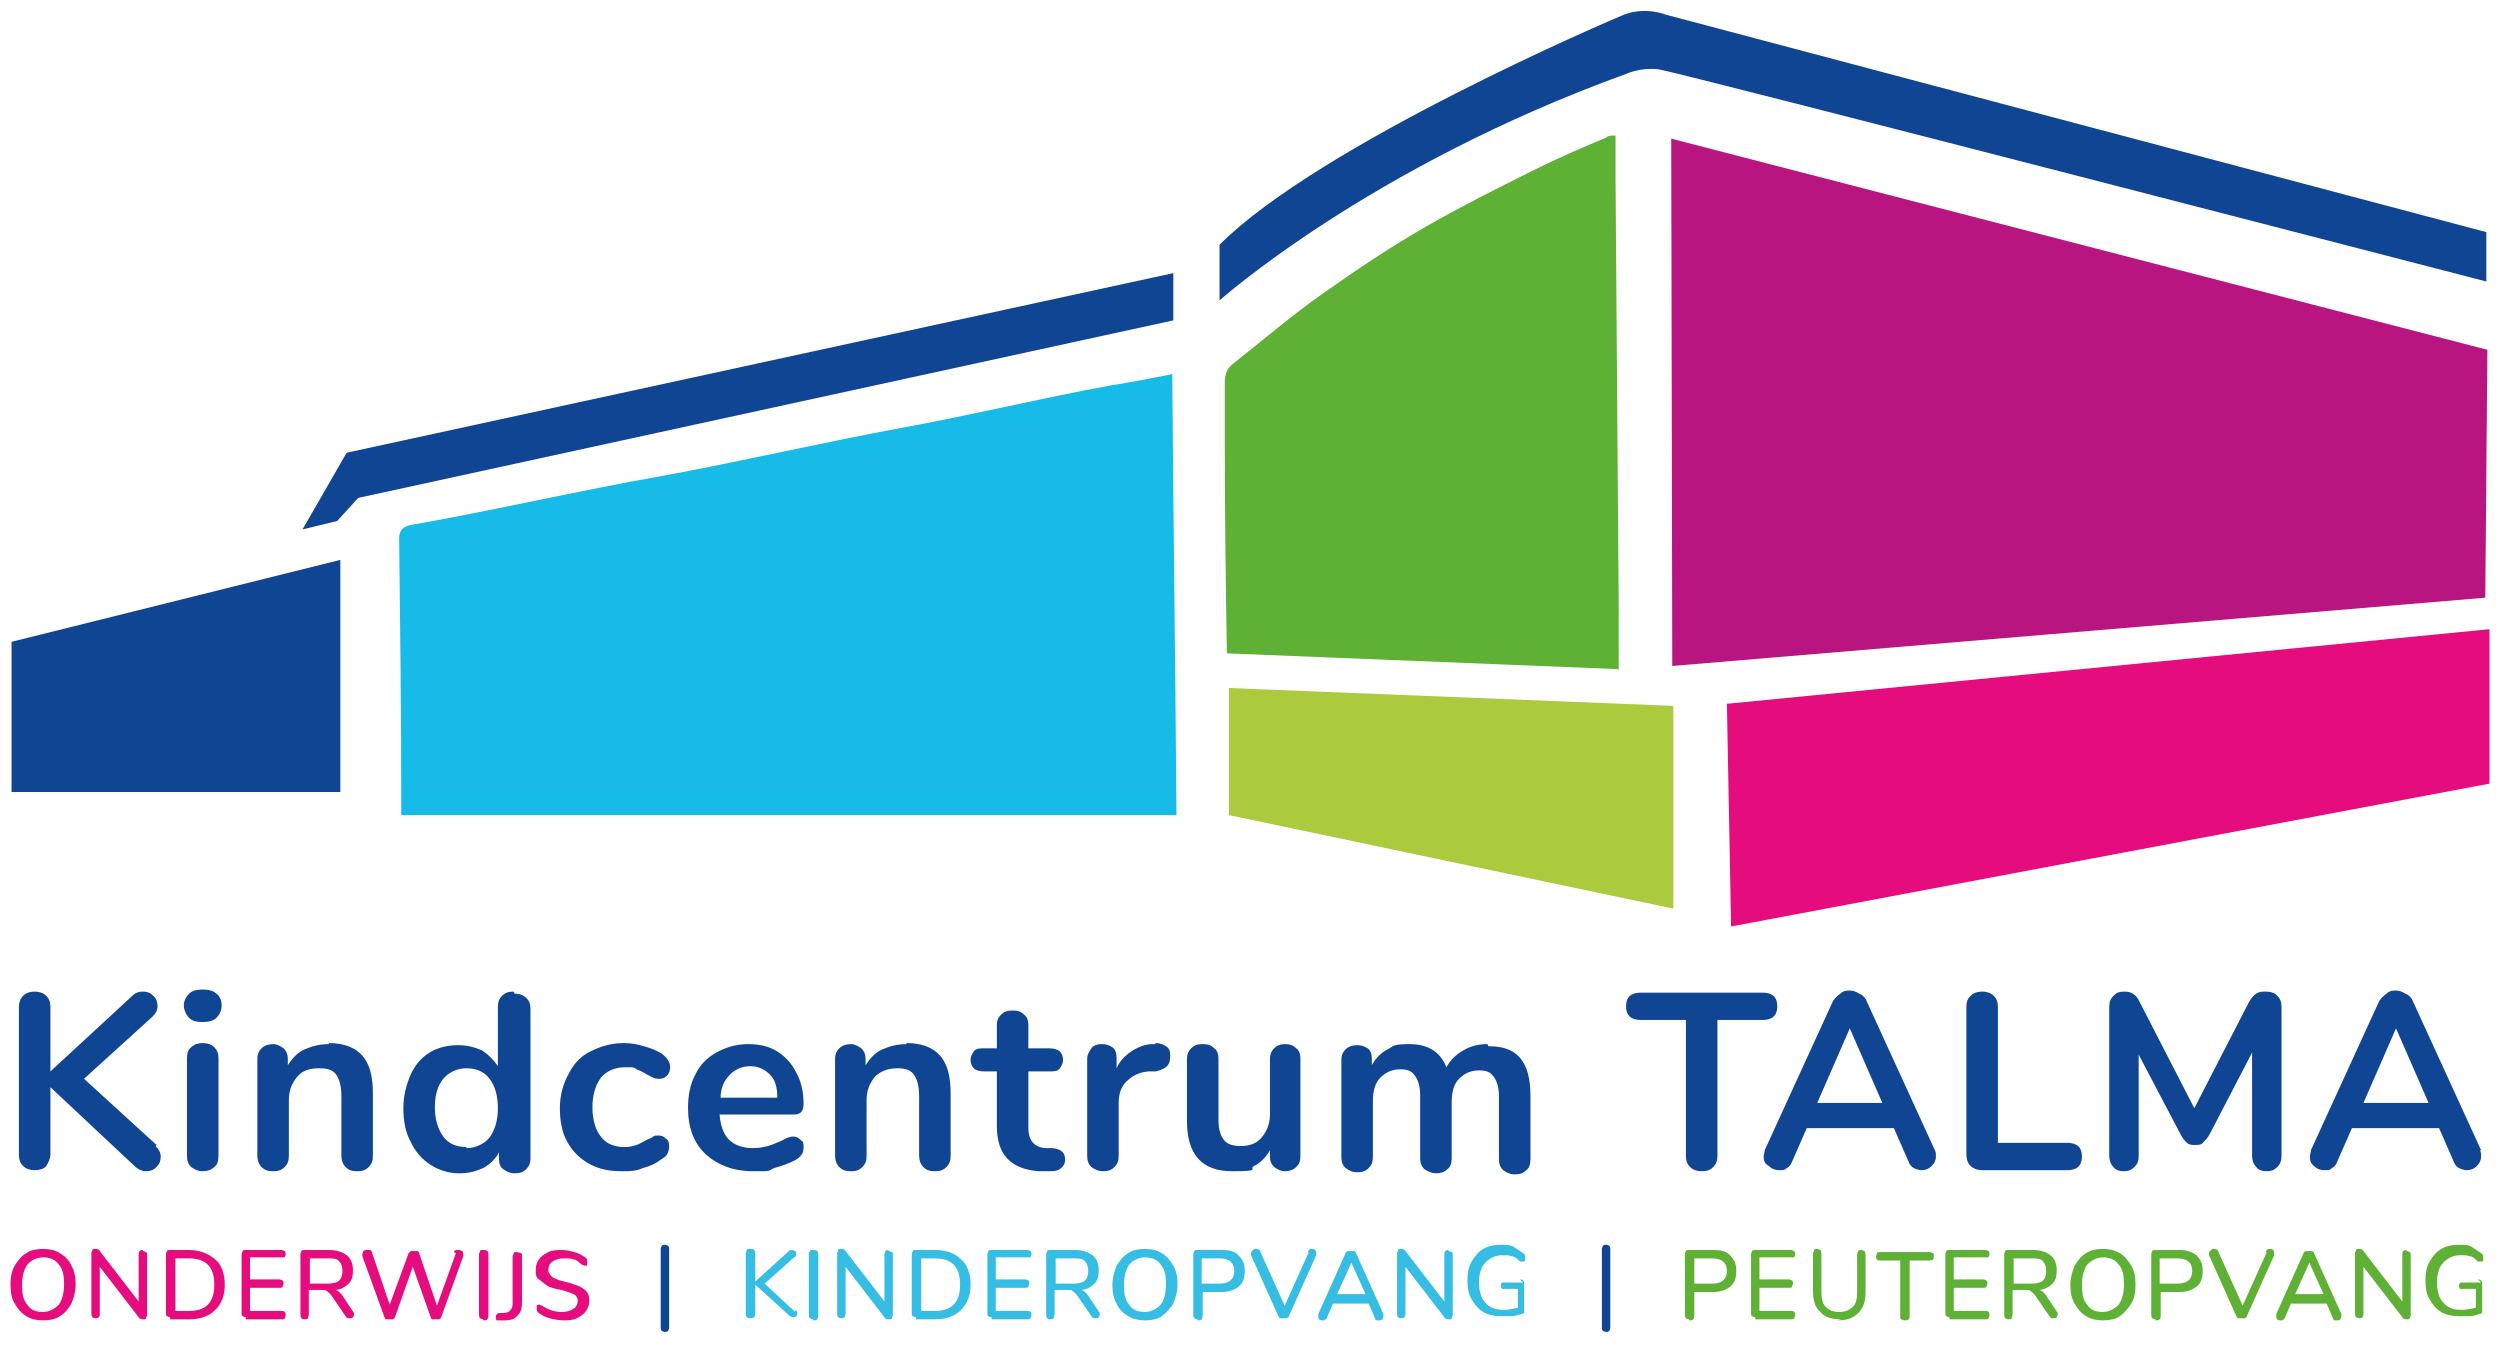
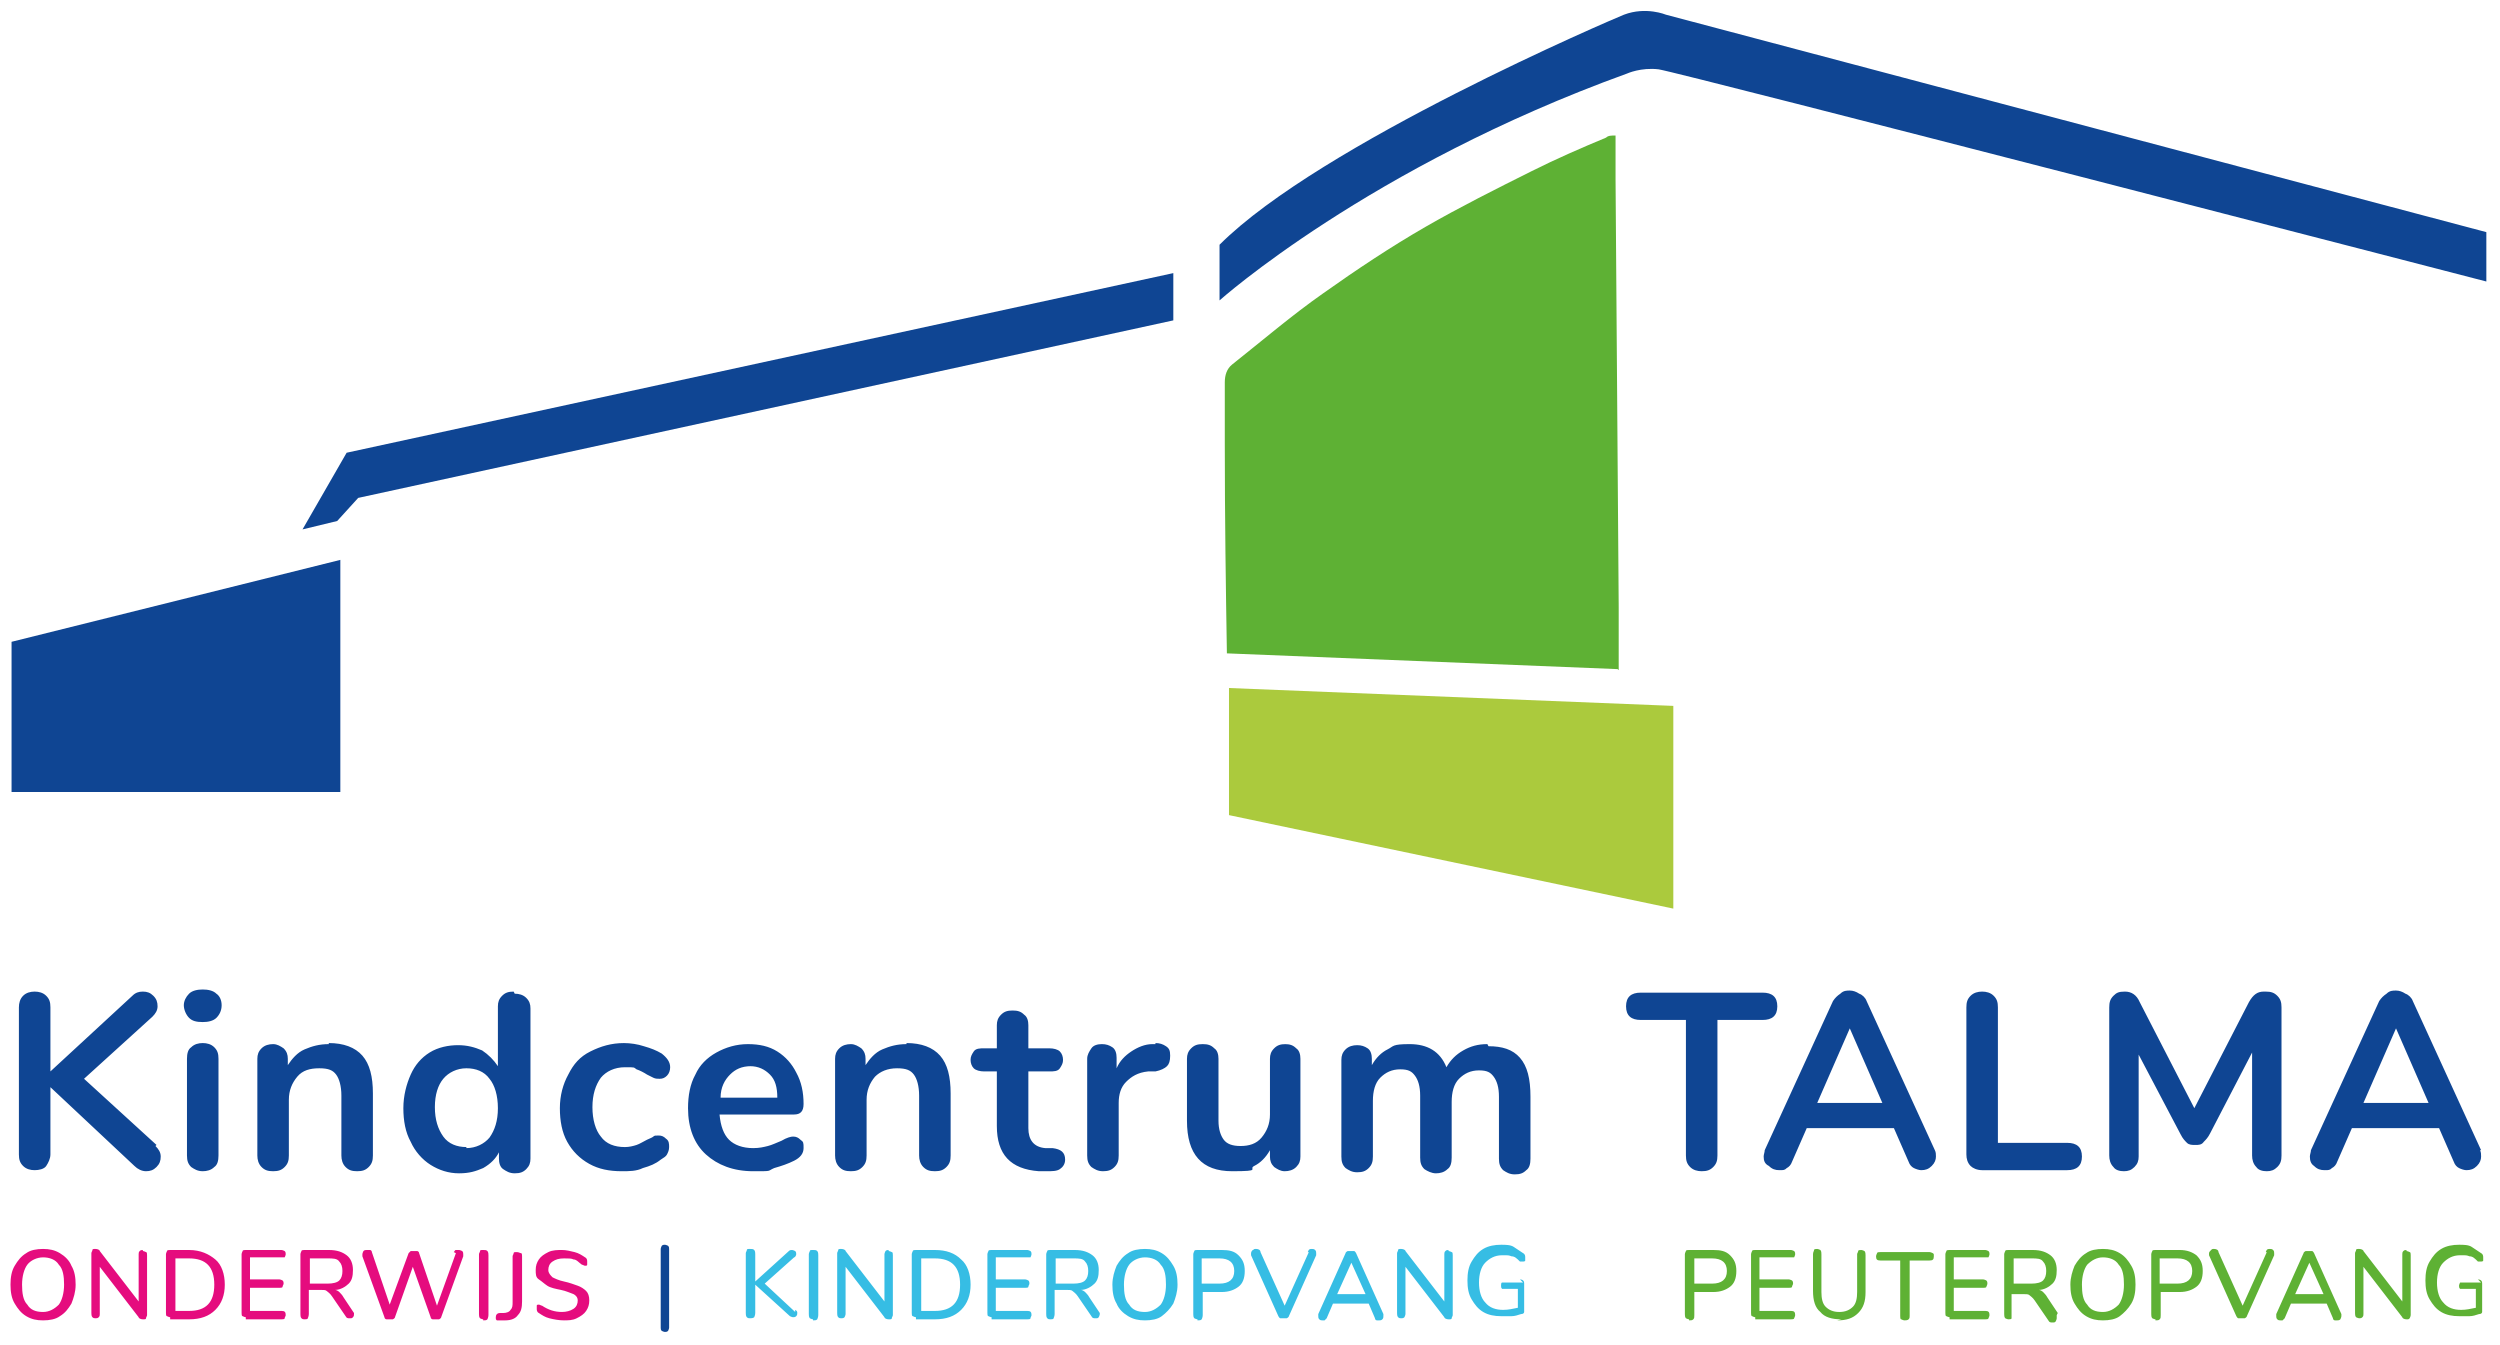
<svg xmlns="http://www.w3.org/2000/svg" version="1.1" viewBox="0 0 238 128">
  <defs>
    <style>
      .cls-1 {
        fill: #0f4593;
      }

      .cls-2 {
        fill: #16bbe8;
      }

      .cls-3 {
        fill: #b81581;
      }

      .cls-4 {
        fill: #36bde4;
      }

      .cls-5 {
        fill: #abca3d;
      }

      .cls-6 {
        fill: #5eb134;
      }

      .cls-7 {
        fill: #e50c7e;
      }
    </style>
  </defs>
  <g>
    <g id="Laag_1">
-       <path class="cls-2" d="M111.6,35.6c.1,13.8.3,28.2.4,42H38.2c0-.3,0-.6,0-.9,0-8.6-.1-16.8-.2-25.4,0-.8.3-1.1,1-1.3,8-1.4,16.1-3.3,24.1-4.7,7.6-1.4,15.3-3.2,22.9-4.6,6.6-1.2,13.1-2.8,19.7-4,2-.3,3.9-.7,6-1.1" />
-       <polygon class="cls-3" points="159.2 63.4 236.6 56.9 236.8 33.3 159.1 13.2 159.2 63.4" />
      <polygon class="cls-1" points="111.7 30.5 111.7 26 33 43.1 28.8 50.4 32.1 49.6 34.1 47.4 111.7 30.5" />
      <path class="cls-1" d="M116.1,23.4v5.2s14.2-12.7,38.8-21.6c0,0,1.3-.6,3-.4,2,.3,78.8,20.2,78.8,20.2v-4.7c0,0-78.1-20.7-78.1-20.7,0,0-1.9-.8-4,0-1,.4-28.9,12.3-38.5,21.9" />
-       <polygon class="cls-7" points="164.4 67 164.8 88.2 237 74.6 237 59.9 164.4 67" />
      <polygon class="cls-1" points="1.1 61.1 1.1 75.4 32.4 75.4 32.4 53.3 1.1 61.1" />
      <polygon class="cls-5" points="117 65.5 159.3 67.2 159.3 86.5 117 77.6 117 65.5" />
      <path class="cls-6" d="M154.1,63.8c0-2.3,0-4.4,0-6-.1-13.6-.2-27.2-.3-40.8,0-1.3,0-2.6,0-4.1-.4,0-.7,0-.9.2-2.4,1-4.7,2-7.1,3.2-3.4,1.7-6.8,3.4-10.1,5.3-3.3,1.9-6.6,4.1-9.7,6.3-3,2.1-5.8,4.5-8.7,6.8-.5.4-.7,1-.7,1.7,0,1.9,0,3.8,0,5.7,0,7.4.1,13.9.2,20.1l37.2,1.5Z" />
      <g>
        <path class="cls-1" d="M228.1,97.9l3.1,7.1h-6.2l3.1-7.1ZM236.2,109.5l-6.5-14.2c-.1-.3-.4-.6-.7-.7-.3-.2-.6-.3-.9-.3s-.6,0-.9.3c-.3.2-.5.4-.7.7l-6.5,14.2c0,.2-.1.4-.1.6,0,.4.1.7.4.9.3.3.6.4,1,.4s.5,0,.7-.2c.2-.1.4-.3.5-.6l1.4-3.2h8.3l1.4,3.2c.1.3.3.5.5.6s.5.2.7.2c.4,0,.7-.1,1-.4.3-.3.4-.6.4-.9,0-.2,0-.4-.1-.6M215.5,94.4c-.6,0-1,.3-1.4,1l-5.2,10.1-5.2-10.1c-.3-.7-.8-1-1.4-1s-.8.1-1.1.4c-.3.3-.4.6-.4,1.1v14.1c0,.4.1.8.4,1.1.2.3.6.4,1,.4s.7-.1,1-.4.4-.6.4-1v-9.7l4,7.6c.2.4.4.6.6.8.2.2.5.2.8.2s.6,0,.8-.3c.2-.2.4-.4.6-.8l4-7.7v9.8c0,.4.1.8.4,1.1.2.3.6.4,1,.4s.7-.1,1-.4.4-.6.4-1.1v-14.1c0-.5-.1-.8-.4-1.1-.3-.3-.6-.4-1.1-.4M188.6,111.4h8.2c.9,0,1.4-.4,1.4-1.3s-.5-1.3-1.4-1.3h-6.6v-12.9c0-.5-.1-.8-.4-1.1-.3-.3-.7-.4-1.1-.4s-.8.1-1.1.4c-.3.3-.4.6-.4,1.1v14c0,.4.1.8.4,1.1.2.2.6.4,1.1.4M176.1,97.9l3.1,7.1h-6.2l3.1-7.1ZM184.2,109.5l-6.5-14.2c-.1-.3-.4-.6-.7-.7-.3-.2-.6-.3-.9-.3s-.6,0-.9.3c-.3.2-.5.4-.7.7l-6.5,14.2c0,.2-.1.4-.1.6,0,.4.1.7.5.9.3.3.6.4,1,.4s.5,0,.7-.2c.2-.1.4-.3.5-.6l1.4-3.2h8.3l1.4,3.2c.1.3.3.5.5.6s.5.2.7.2c.4,0,.7-.1,1-.4.3-.3.4-.6.4-.9,0-.2,0-.4-.1-.6M162,111.5c.5,0,.8-.1,1.1-.4.3-.3.4-.6.4-1.1v-12.9h4.3c.9,0,1.4-.4,1.4-1.3s-.5-1.3-1.4-1.3h-11.6c-.9,0-1.4.4-1.4,1.3s.5,1.3,1.4,1.3h4.3v12.9c0,.5.1.8.4,1.1.3.3.7.4,1.1.4" />
-         <path class="cls-1" d="M152.9,126.8c.1,0,.2,0,.3-.1,0,0,.1-.2.1-.3v-7.5c0-.1,0-.2-.1-.3,0,0-.2-.1-.3-.1s-.2,0-.3.1c0,0-.1.2-.1.3v7.5c0,.1,0,.2.1.3,0,0,.2.1.3.1" />
        <path class="cls-4" d="M145,122.1h-1.7c-.1,0-.2,0-.3,0s-.1.2-.1.3,0,.2.1.3c0,0,.2,0,.3,0h1.2v1.8c-.5.1-.9.2-1.4.2-.7,0-1.3-.2-1.7-.7-.4-.4-.6-1.1-.6-1.9s.2-1.5.6-1.9c.4-.4.9-.7,1.6-.7s.6,0,.9.1c.3,0,.5.2.8.5,0,0,.1,0,.2,0s0,0,.1,0c0,0,.2,0,.2-.1,0,0,0-.2,0-.3s0-.3-.2-.4c-.3-.2-.6-.4-.9-.6s-.8-.2-1.2-.2c-.6,0-1.2.1-1.7.4s-.8.7-1.1,1.2-.4,1.1-.4,1.8.1,1.3.4,1.8.6.9,1.1,1.2,1.1.4,1.7.4.7,0,1,0c.3,0,.6-.1.9-.2.2,0,.3-.1.3-.2,0,0,0-.2,0-.5v-2.2c0-.1,0-.2-.1-.3,0,0-.1-.1-.3-.1M137.9,119c-.1,0-.2,0-.3.1s-.1.2-.1.3v4.5l-3.7-4.8c0-.1-.2-.2-.4-.2s-.3,0-.3.1-.1.2-.1.3v5.7c0,.1,0,.3.1.4s.2.1.3.1.2,0,.3-.1c0,0,.1-.2.1-.3v-4.5l3.7,4.8c0,.1.2.2.4.2s.3,0,.3-.1.1-.2.1-.3v-5.7c0-.1,0-.3-.1-.3,0,0-.2-.1-.3-.1M128.6,120.1l1.4,3.1h-2.7l1.4-3.1ZM131.7,125.1l-2.6-5.8c0,0-.1-.2-.2-.2s-.2,0-.3,0-.2,0-.3,0c0,0-.2.1-.2.2l-2.6,5.8c0,0,0,.1,0,.2,0,.1,0,.2.1.3s.2.1.3.1.2,0,.2,0,.1-.1.2-.2l.6-1.4h3.4l.6,1.4c0,0,0,.2.2.2,0,0,.1,0,.2,0,.1,0,.2,0,.3-.1s.1-.2.1-.3c0,0,0-.1,0-.2M124.6,119.2l-2.3,5.1-2.3-5.1c0-.2-.2-.3-.4-.3s-.2,0-.3.1c-.1,0-.2.2-.2.3s0,.1,0,.2l2.6,5.8c0,0,.1.2.2.2s.2,0,.3,0,.2,0,.3,0c0,0,.2-.1.2-.2l2.6-5.8c0,0,0-.1,0-.2,0-.1,0-.2-.1-.3s-.2-.1-.3-.1c-.2,0-.3,0-.4.3M116.1,122.2h-1.7v-2.4h1.7c.9,0,1.4.4,1.4,1.2s-.5,1.2-1.4,1.2M114,125.7c.2,0,.3,0,.4-.1,0,0,.1-.2.1-.4v-2.2h1.8c.7,0,1.2-.2,1.6-.5.4-.3.6-.8.6-1.5s-.2-1.1-.6-1.5-.9-.5-1.6-.5h-2.3c-.1,0-.3,0-.3.1,0,0-.1.2-.1.3v5.7c0,.1,0,.3.1.4,0,0,.2.1.3.1M109,124.9c-.7,0-1.2-.2-1.5-.7-.4-.4-.5-1.1-.5-1.9s.2-1.5.5-1.9.9-.7,1.5-.7,1.2.2,1.5.7c.4.4.5,1.1.5,1.9s-.2,1.5-.5,1.9c-.4.4-.9.7-1.5.7M109,125.7c.6,0,1.2-.1,1.6-.4s.8-.7,1.1-1.2c.2-.5.4-1.1.4-1.8s-.1-1.3-.4-1.8-.6-.9-1.1-1.2c-.5-.3-1-.4-1.6-.4s-1.2.1-1.6.4c-.5.3-.8.7-1.1,1.2-.2.5-.4,1.1-.4,1.8s.1,1.3.4,1.8c.2.5.6.9,1.1,1.2.5.3,1,.4,1.6.4M100.5,122.1v-2.3h1.7c.5,0,.9,0,1.1.3.2.2.3.5.3.9s-.1.7-.3.9c-.2.2-.6.3-1.1.3h-1.7ZM104.7,125l-1-1.5c-.1-.2-.3-.4-.4-.5-.1-.1-.3-.2-.4-.2.5,0,1-.3,1.3-.6.3-.3.4-.7.4-1.3s-.2-1.1-.6-1.4c-.4-.3-.9-.5-1.7-.5h-2.3c-.1,0-.3,0-.3.1,0,0-.1.2-.1.3v5.7c0,.1,0,.3.1.4s.2.1.3.1.3,0,.3-.1c0,0,.1-.2.1-.4v-2.3h1.1c.3,0,.5,0,.6.1s.3.2.5.5l1.3,1.9c.1.2.2.2.4.2s.2,0,.3-.1c0,0,.1-.2.1-.3,0,0,0-.2,0-.3M94.4,125.6h3.4c.1,0,.3,0,.3-.1s.1-.2.1-.3c0-.3-.1-.4-.4-.4h-3v-2.2h2.8c.1,0,.3,0,.3-.1s.1-.2.1-.3,0-.2-.1-.3c0,0-.2-.1-.3-.1h-2.8v-2.1h3c.1,0,.3,0,.3,0s.1-.2.1-.3,0-.2-.1-.3c0,0-.2-.1-.3-.1h-3.4c-.1,0-.3,0-.3.1,0,0-.1.2-.1.3v5.6c0,.1,0,.3.1.3,0,0,.2.1.3.1M89,124.8h-1.3v-5h1.3c1.6,0,2.4.8,2.4,2.5,0,1.7-.8,2.5-2.4,2.5M87.2,125.6h1.8c1.1,0,1.9-.3,2.5-.9s.9-1.4.9-2.4-.3-1.9-.9-2.4c-.6-.6-1.4-.9-2.5-.9h-1.8c-.1,0-.3,0-.3.1,0,0-.1.2-.1.3v5.6c0,.1,0,.3.1.3,0,0,.2.1.3.1M84.6,119c-.1,0-.2,0-.3.1,0,0-.1.2-.1.3v4.5l-3.7-4.8c0-.1-.2-.2-.4-.2s-.3,0-.3.1-.1.2-.1.3v5.7c0,.1,0,.3.1.4s.2.1.3.1.2,0,.3-.1c0,0,.1-.2.1-.3v-4.5l3.7,4.8c0,.1.2.2.4.2s.3,0,.3-.1.1-.2.1-.3v-5.7c0-.1,0-.3-.1-.3,0,0-.2-.1-.3-.1M77.4,125.7c.2,0,.3,0,.4-.1,0,0,.1-.2.1-.4v-5.7c0-.1,0-.3-.1-.4s-.2-.1-.4-.1-.3,0-.3.1c0,0-.1.2-.1.3v5.7c0,.1,0,.3.1.4,0,0,.2.1.3.1M75.7,124.9l-2.9-2.7,2.8-2.5c.1,0,.2-.2.2-.3s0-.2-.1-.3c0,0-.2-.1-.3-.1s-.2,0-.3.1l-3.2,2.9v-2.6c0-.1,0-.3-.1-.4s-.2-.1-.4-.1-.3,0-.3.1-.1.2-.1.3v5.7c0,.1,0,.3.1.4s.2.1.3.1.3,0,.4-.1c0,0,.1-.2.1-.4v-2.7l3.3,3c0,0,.2.1.3.1s.2,0,.3-.1.1-.2.1-.3c0-.1,0-.2-.2-.3" />
        <path class="cls-1" d="M63.3,126.8c.1,0,.2,0,.3-.1,0,0,.1-.2.1-.3v-7.5c0-.1,0-.2-.1-.3,0,0-.2-.1-.3-.1s-.2,0-.3.1c0,0-.1.2-.1.3v7.5c0,.1,0,.2.1.3,0,0,.2.1.3.1" />
        <path class="cls-7" d="M53.6,125.7c.5,0,.9,0,1.3-.2.4-.2.7-.4.9-.7.2-.3.3-.6.3-1s-.1-.7-.3-.9-.5-.4-.8-.5c-.3-.1-.8-.3-1.3-.4-.5-.1-.9-.3-1.1-.4-.2-.2-.4-.4-.4-.7s.1-.6.4-.8.6-.3,1.1-.3.7,0,.9.1c.3,0,.5.3.8.5.1,0,.2.1.3.1s.2,0,.2-.1,0-.2,0-.3,0-.3-.2-.4c-.3-.2-.6-.4-1-.5-.4-.1-.8-.2-1.2-.2s-.9,0-1.3.2c-.4.2-.7.4-.9.7-.2.3-.3.6-.3,1s0,.7.3.9.5.4.8.6.8.3,1.3.4c.5.1.9.3,1.2.4.2.1.4.3.4.6s-.1.6-.4.8c-.3.2-.7.3-1.1.3-.7,0-1.3-.2-1.9-.6-.1,0-.2-.1-.3-.1s-.2,0-.2.1c0,0,0,.2,0,.3s0,.3.2.4c.3.2.6.4,1,.5.4.1.9.2,1.4.2M47.8,125.7h.3c.6,0,1-.2,1.2-.5.3-.3.4-.7.4-1.3v-4.3c0-.1,0-.3-.1-.3s-.2-.1-.4-.1-.3,0-.3.1-.1.2-.1.3v4.3c0,.4,0,.6-.2.8-.1.2-.4.3-.7.3h-.3c-.3,0-.4.2-.4.4s0,.2.1.3c0,0,.2,0,.4,0M46,125.7c.2,0,.3,0,.4-.1,0,0,.1-.2.1-.4v-5.7c0-.1,0-.3-.1-.4s-.2-.1-.4-.1-.3,0-.3.1-.1.2-.1.3v5.7c0,.1,0,.3.1.4,0,0,.2.1.3.1M43.4,119.3l-1.8,5-1.7-5c0-.1-.1-.2-.2-.2,0,0-.2,0-.3,0s-.2,0-.3,0c0,0-.1.1-.2.2l-1.8,4.9-1.7-5c0,0,0-.2-.2-.2,0,0-.2,0-.3,0-.1,0-.2,0-.3.1,0,0-.1.2-.1.3s0,.1,0,.2l2.1,5.8c0,.1.1.2.2.2,0,0,.2,0,.3,0s.2,0,.3,0c0,0,.2-.1.2-.2l1.7-4.8,1.7,4.8c0,.1.1.2.2.2,0,0,.2,0,.3,0s.2,0,.3,0c0,0,.2-.1.2-.2l2.1-5.8c0,0,0-.1,0-.2,0-.1,0-.2-.1-.3,0,0-.2-.1-.3-.1s-.2,0-.3,0-.1.1-.2.2M29.5,122.1v-2.3h1.7c.5,0,.9,0,1.1.3.2.2.3.5.3.9s-.1.7-.3.9c-.2.2-.6.3-1.1.3h-1.7ZM33.7,125l-1-1.5c-.1-.2-.3-.4-.4-.5-.1-.1-.3-.2-.4-.2.5,0,1-.3,1.3-.6.3-.3.4-.7.4-1.3s-.2-1.1-.6-1.4c-.4-.3-.9-.5-1.7-.5h-2.3c-.1,0-.3,0-.3.1,0,0-.1.2-.1.3v5.7c0,.1,0,.3.1.4s.2.1.3.1.3,0,.3-.1c0,0,.1-.2.1-.4v-2.3h1.1c.3,0,.5,0,.6.1s.3.2.5.5l1.3,1.9c.1.2.2.2.4.2s.2,0,.3-.1.1-.2.1-.3c0,0,0-.2,0-.3M23.4,125.6h3.4c.1,0,.3,0,.3-.1s.1-.2.1-.3c0-.3-.1-.4-.4-.4h-3v-2.2h2.8c.1,0,.3,0,.3-.1s.1-.2.1-.3,0-.2-.1-.3c0,0-.2-.1-.3-.1h-2.8v-2.1h3c.1,0,.3,0,.3,0s.1-.2.1-.3,0-.2-.1-.3c0,0-.2-.1-.3-.1h-3.4c-.1,0-.3,0-.3.1,0,0-.1.2-.1.3v5.6c0,.1,0,.3.1.3,0,0,.2.1.3.1M18,124.8h-1.3v-5h1.3c1.6,0,2.4.8,2.4,2.5s-.8,2.5-2.4,2.5M16.2,125.6h1.8c1.1,0,1.9-.3,2.5-.9s.9-1.4.9-2.4-.3-1.9-.9-2.4-1.4-.9-2.5-.9h-1.8c-.1,0-.3,0-.3.1,0,0-.1.2-.1.3v5.6c0,.1,0,.3.1.3,0,0,.2.1.3.1M13.6,119c-.1,0-.2,0-.3.1s-.1.2-.1.3v4.5l-3.7-4.8c0-.1-.2-.2-.4-.2s-.3,0-.3.1-.1.2-.1.3v5.7c0,.1,0,.3.1.4s.2.1.3.1.2,0,.3-.1.1-.2.1-.3v-4.5l3.7,4.8c0,.1.2.2.4.2s.3,0,.3-.1.1-.2.1-.3v-5.7c0-.1,0-.3-.1-.3,0,0-.2-.1-.3-.1M4.1,124.9c-.7,0-1.2-.2-1.5-.7-.4-.4-.5-1.1-.5-1.9s.2-1.5.5-1.9.9-.7,1.5-.7,1.2.2,1.5.7c.4.4.5,1.1.5,1.9s-.2,1.5-.5,1.9c-.4.4-.9.7-1.5.7M4.1,125.7c.6,0,1.2-.1,1.6-.4.5-.3.8-.7,1.1-1.2.2-.5.4-1.1.4-1.8s-.1-1.3-.4-1.8c-.2-.5-.6-.9-1.1-1.2-.5-.3-1-.4-1.6-.4s-1.2.1-1.6.4c-.5.3-.8.7-1.1,1.2s-.4,1.1-.4,1.8.1,1.3.4,1.8c.3.5.6.9,1.1,1.2s1,.4,1.6.4" />
-         <path class="cls-6" d="M236.2,122.1h-1.7c-.1,0-.2,0-.3,0,0,0-.1.2-.1.3s0,.2.1.3c0,0,.2,0,.3,0h1.2v1.8c-.5.1-.9.2-1.4.2-.7,0-1.3-.2-1.7-.7-.4-.4-.6-1.1-.6-1.9s.2-1.5.6-1.9c.4-.4.9-.7,1.6-.7s.6,0,.9.1c.3,0,.5.2.8.5,0,0,.1,0,.2,0,0,0,0,0,.1,0,0,0,.2,0,.2-.1,0,0,0-.2,0-.3s0-.3-.2-.4c-.3-.2-.6-.4-.9-.6s-.8-.2-1.2-.2c-.6,0-1.2.1-1.7.4s-.8.7-1.1,1.2-.4,1.1-.4,1.8.1,1.3.4,1.8.6.9,1.1,1.2,1.1.4,1.7.4.7,0,1,0c.3,0,.6-.1.9-.2.2,0,.3-.1.3-.2,0,0,0-.2,0-.5v-2.2c0-.1,0-.2-.1-.3,0,0-.1-.1-.3-.1M229.1,119c-.1,0-.2,0-.3.1s-.1.2-.1.3v4.5l-3.7-4.8c0-.1-.2-.2-.4-.2s-.3,0-.3.1-.1.2-.1.3v5.7c0,.1,0,.3.1.4,0,0,.2.1.3.1s.2,0,.3-.1.1-.2.1-.3v-4.5l3.7,4.8c0,.1.2.2.4.2s.2,0,.3-.1c0,0,.1-.2.1-.3v-5.7c0-.1,0-.3-.1-.3,0,0-.2-.1-.3-.1M219.8,120.1l1.4,3.1h-2.7l1.4-3.1ZM222.9,125.1l-2.6-5.8c0,0-.1-.2-.2-.2,0,0-.2,0-.3,0s-.2,0-.3,0c0,0-.2.1-.2.2l-2.6,5.8c0,0,0,.1,0,.2,0,.1,0,.2.1.3s.2.1.3.1.2,0,.2,0,.1-.1.2-.2l.6-1.4h3.4l.6,1.4c0,0,0,.2.2.2s.1,0,.2,0c.1,0,.2,0,.3-.1,0,0,.1-.2.1-.3,0,0,0-.1,0-.2M215.8,119.2l-2.3,5.1-2.3-5.1c0-.2-.2-.3-.4-.3s-.2,0-.3.1-.2.2-.2.3,0,.1,0,.2l2.6,5.8c0,0,.1.2.2.2,0,0,.2,0,.3,0s.2,0,.3,0c0,0,.2-.1.2-.2l2.6-5.8c0,0,0-.1,0-.2,0-.1,0-.2-.1-.3s-.2-.1-.3-.1c-.2,0-.3,0-.4.3M207.3,122.2h-1.7v-2.4h1.7c.9,0,1.4.4,1.4,1.2s-.5,1.2-1.4,1.2M205.2,125.7c.2,0,.3,0,.4-.1s.1-.2.1-.4v-2.2h1.8c.7,0,1.2-.2,1.6-.5.4-.3.6-.8.6-1.5s-.2-1.1-.6-1.5c-.4-.3-.9-.5-1.6-.5h-2.3c-.1,0-.3,0-.3.1,0,0-.1.2-.1.3v5.7c0,.1,0,.3.1.4,0,0,.2.1.3.1M200.2,124.9c-.7,0-1.2-.2-1.5-.7-.4-.4-.5-1.1-.5-1.9s.2-1.5.5-1.9c.4-.4.9-.7,1.5-.7s1.2.2,1.5.7c.4.4.5,1.1.5,1.9s-.2,1.5-.5,1.9c-.4.4-.9.7-1.5.7M200.2,125.7c.6,0,1.2-.1,1.6-.4s.8-.7,1.1-1.2.4-1.1.4-1.8-.1-1.3-.4-1.8-.6-.9-1.1-1.2c-.5-.3-1-.4-1.6-.4s-1.2.1-1.6.4c-.5.3-.8.7-1.1,1.2-.2.5-.4,1.1-.4,1.8s.1,1.3.4,1.8c.3.5.6.9,1.1,1.2.5.3,1,.4,1.6.4M191.7,122.1v-2.3h1.7c.5,0,.9,0,1.1.3.2.2.3.5.3.9s-.1.7-.3.9c-.2.2-.6.3-1.1.3h-1.7ZM195.9,125l-1-1.5c-.1-.2-.3-.4-.4-.5-.1-.1-.3-.2-.4-.2.5,0,1-.3,1.3-.6.3-.3.4-.7.4-1.3s-.2-1.1-.6-1.4c-.4-.3-.9-.5-1.7-.5h-2.3c-.1,0-.3,0-.3.1,0,0-.1.2-.1.3v5.7c0,.1,0,.3.1.4,0,0,.2.1.3.1s.3,0,.3-.1c0,0,.1-.2.1-.4v-2.3h1.1c.3,0,.5,0,.6.1s.3.2.5.5l1.3,1.9c.1.2.2.2.4.2s.2,0,.3-.1c0,0,.1-.2.1-.3,0,0,0-.2,0-.3M185.6,125.6h3.4c.1,0,.3,0,.3-.1,0,0,.1-.2.1-.3,0-.3-.1-.4-.4-.4h-3v-2.2h2.8c.1,0,.3,0,.3-.1,0,0,.1-.2.1-.3s0-.2-.1-.3c0,0-.2-.1-.3-.1h-2.8v-2.1h3c.1,0,.3,0,.3,0,0,0,.1-.2.1-.3s0-.2-.1-.3c0,0-.2-.1-.3-.1h-3.4c-.1,0-.3,0-.3.1,0,0-.1.2-.1.3v5.6c0,.1,0,.3.1.3,0,0,.2.1.3.1M181.3,125.7c.1,0,.3,0,.4-.1s.1-.2.1-.3v-5.3h1.9c.3,0,.4-.1.4-.4s0-.2-.1-.3c0,0-.2-.1-.3-.1h-4.7c-.1,0-.3,0-.3.1,0,0-.1.2-.1.3,0,.3.1.4.4.4h1.9v5.3c0,.1,0,.3.1.3,0,0,.2.1.3.1M174.9,125.7c.9,0,1.5-.2,2-.7s.7-1.1.7-2v-3.5c0-.1,0-.3-.1-.4,0,0-.2-.1-.3-.1s-.3,0-.3.1-.1.2-.1.3v3.6c0,.6-.1,1.1-.4,1.4-.3.3-.7.5-1.3.5s-1-.2-1.3-.5c-.3-.3-.4-.8-.4-1.4v-3.6c0-.1,0-.3-.1-.4,0,0-.2-.1-.3-.1s-.3,0-.3.1-.1.2-.1.4v3.5c0,.9.2,1.6.7,2,.4.5,1.1.7,2,.7M167.1,125.6h3.4c.1,0,.3,0,.3-.1,0,0,.1-.2.1-.3,0-.3-.1-.4-.4-.4h-3v-2.2h2.8c.1,0,.3,0,.3-.1s.1-.2.1-.3,0-.2-.1-.3c0,0-.2-.1-.3-.1h-2.8v-2.1h3c.1,0,.3,0,.3,0,0,0,.1-.2.1-.3s0-.2-.1-.3c0,0-.2-.1-.3-.1h-3.4c-.1,0-.3,0-.3.1,0,0-.1.2-.1.3v5.6c0,.1,0,.3.1.3,0,0,.2.1.3.1M163,122.2h-1.7v-2.4h1.7c.9,0,1.4.4,1.4,1.2,0,.8-.5,1.2-1.4,1.2M160.8,125.7c.2,0,.3,0,.4-.1s.1-.2.1-.4v-2.2h1.8c.7,0,1.2-.2,1.6-.5.4-.3.6-.8.6-1.5s-.2-1.1-.6-1.5-.9-.5-1.6-.5h-2.3c-.1,0-.3,0-.3.1,0,0-.1.2-.1.3v5.7c0,.1,0,.3.1.4,0,0,.2.1.3.1" />
+         <path class="cls-6" d="M236.2,122.1h-1.7c-.1,0-.2,0-.3,0,0,0-.1.2-.1.3s0,.2.1.3c0,0,.2,0,.3,0h1.2v1.8c-.5.1-.9.2-1.4.2-.7,0-1.3-.2-1.7-.7-.4-.4-.6-1.1-.6-1.9s.2-1.5.6-1.9c.4-.4.9-.7,1.6-.7s.6,0,.9.1c.3,0,.5.2.8.5,0,0,.1,0,.2,0,0,0,0,0,.1,0,0,0,.2,0,.2-.1,0,0,0-.2,0-.3s0-.3-.2-.4c-.3-.2-.6-.4-.9-.6s-.8-.2-1.2-.2c-.6,0-1.2.1-1.7.4s-.8.7-1.1,1.2-.4,1.1-.4,1.8.1,1.3.4,1.8.6.9,1.1,1.2,1.1.4,1.7.4.7,0,1,0c.3,0,.6-.1.9-.2.2,0,.3-.1.3-.2,0,0,0-.2,0-.5v-2.2c0-.1,0-.2-.1-.3,0,0-.1-.1-.3-.1M229.1,119c-.1,0-.2,0-.3.1s-.1.2-.1.3v4.5l-3.7-4.8c0-.1-.2-.2-.4-.2s-.3,0-.3.1-.1.2-.1.3v5.7c0,.1,0,.3.1.4,0,0,.2.1.3.1s.2,0,.3-.1.1-.2.1-.3v-4.5l3.7,4.8c0,.1.2.2.4.2s.2,0,.3-.1c0,0,.1-.2.1-.3v-5.7c0-.1,0-.3-.1-.3,0,0-.2-.1-.3-.1M219.8,120.1l1.4,3.1h-2.7l1.4-3.1ZM222.9,125.1l-2.6-5.8c0,0-.1-.2-.2-.2,0,0-.2,0-.3,0s-.2,0-.3,0c0,0-.2.1-.2.2l-2.6,5.8c0,0,0,.1,0,.2,0,.1,0,.2.1.3s.2.1.3.1.2,0,.2,0,.1-.1.2-.2l.6-1.4h3.4l.6,1.4c0,0,0,.2.2.2s.1,0,.2,0c.1,0,.2,0,.3-.1,0,0,.1-.2.1-.3,0,0,0-.1,0-.2M215.8,119.2l-2.3,5.1-2.3-5.1c0-.2-.2-.3-.4-.3s-.2,0-.3.1-.2.2-.2.3,0,.1,0,.2l2.6,5.8c0,0,.1.2.2.2,0,0,.2,0,.3,0s.2,0,.3,0c0,0,.2-.1.2-.2l2.6-5.8c0,0,0-.1,0-.2,0-.1,0-.2-.1-.3s-.2-.1-.3-.1c-.2,0-.3,0-.4.3M207.3,122.2h-1.7v-2.4h1.7c.9,0,1.4.4,1.4,1.2s-.5,1.2-1.4,1.2M205.2,125.7c.2,0,.3,0,.4-.1s.1-.2.1-.4v-2.2h1.8c.7,0,1.2-.2,1.6-.5.4-.3.6-.8.6-1.5s-.2-1.1-.6-1.5c-.4-.3-.9-.5-1.6-.5h-2.3c-.1,0-.3,0-.3.1,0,0-.1.2-.1.3v5.7c0,.1,0,.3.1.4,0,0,.2.1.3.1M200.2,124.9c-.7,0-1.2-.2-1.5-.7-.4-.4-.5-1.1-.5-1.9s.2-1.5.5-1.9c.4-.4.9-.7,1.5-.7s1.2.2,1.5.7c.4.4.5,1.1.5,1.9s-.2,1.5-.5,1.9c-.4.4-.9.7-1.5.7M200.2,125.7c.6,0,1.2-.1,1.6-.4s.8-.7,1.1-1.2.4-1.1.4-1.8-.1-1.3-.4-1.8-.6-.9-1.1-1.2c-.5-.3-1-.4-1.6-.4s-1.2.1-1.6.4c-.5.3-.8.7-1.1,1.2-.2.5-.4,1.1-.4,1.8s.1,1.3.4,1.8c.3.5.6.9,1.1,1.2.5.3,1,.4,1.6.4M191.7,122.1v-2.3h1.7c.5,0,.9,0,1.1.3.2.2.3.5.3.9s-.1.7-.3.9c-.2.2-.6.3-1.1.3h-1.7ZM195.9,125l-1-1.5c-.1-.2-.3-.4-.4-.5-.1-.1-.3-.2-.4-.2.5,0,1-.3,1.3-.6.3-.3.4-.7.4-1.3s-.2-1.1-.6-1.4c-.4-.3-.9-.5-1.7-.5h-2.3c-.1,0-.3,0-.3.1,0,0-.1.2-.1.3v5.7c0,.1,0,.3.1.4,0,0,.2.1.3.1s.3,0,.3-.1v-2.3h1.1c.3,0,.5,0,.6.1s.3.2.5.5l1.3,1.9c.1.2.2.2.4.2s.2,0,.3-.1c0,0,.1-.2.1-.3,0,0,0-.2,0-.3M185.6,125.6h3.4c.1,0,.3,0,.3-.1,0,0,.1-.2.1-.3,0-.3-.1-.4-.4-.4h-3v-2.2h2.8c.1,0,.3,0,.3-.1,0,0,.1-.2.1-.3s0-.2-.1-.3c0,0-.2-.1-.3-.1h-2.8v-2.1h3c.1,0,.3,0,.3,0,0,0,.1-.2.1-.3s0-.2-.1-.3c0,0-.2-.1-.3-.1h-3.4c-.1,0-.3,0-.3.1,0,0-.1.2-.1.3v5.6c0,.1,0,.3.1.3,0,0,.2.1.3.1M181.3,125.7c.1,0,.3,0,.4-.1s.1-.2.1-.3v-5.3h1.9c.3,0,.4-.1.4-.4s0-.2-.1-.3c0,0-.2-.1-.3-.1h-4.7c-.1,0-.3,0-.3.1,0,0-.1.2-.1.3,0,.3.1.4.4.4h1.9v5.3c0,.1,0,.3.1.3,0,0,.2.1.3.1M174.9,125.7c.9,0,1.5-.2,2-.7s.7-1.1.7-2v-3.5c0-.1,0-.3-.1-.4,0,0-.2-.1-.3-.1s-.3,0-.3.1-.1.2-.1.3v3.6c0,.6-.1,1.1-.4,1.4-.3.3-.7.5-1.3.5s-1-.2-1.3-.5c-.3-.3-.4-.8-.4-1.4v-3.6c0-.1,0-.3-.1-.4,0,0-.2-.1-.3-.1s-.3,0-.3.1-.1.2-.1.4v3.5c0,.9.2,1.6.7,2,.4.5,1.1.7,2,.7M167.1,125.6h3.4c.1,0,.3,0,.3-.1,0,0,.1-.2.1-.3,0-.3-.1-.4-.4-.4h-3v-2.2h2.8c.1,0,.3,0,.3-.1s.1-.2.1-.3,0-.2-.1-.3c0,0-.2-.1-.3-.1h-2.8v-2.1h3c.1,0,.3,0,.3,0,0,0,.1-.2.1-.3s0-.2-.1-.3c0,0-.2-.1-.3-.1h-3.4c-.1,0-.3,0-.3.1,0,0-.1.2-.1.3v5.6c0,.1,0,.3.1.3,0,0,.2.1.3.1M163,122.2h-1.7v-2.4h1.7c.9,0,1.4.4,1.4,1.2,0,.8-.5,1.2-1.4,1.2M160.8,125.7c.2,0,.3,0,.4-.1s.1-.2.1-.4v-2.2h1.8c.7,0,1.2-.2,1.6-.5.4-.3.6-.8.6-1.5s-.2-1.1-.6-1.5-.9-.5-1.6-.5h-2.3c-.1,0-.3,0-.3.1,0,0-.1.2-.1.3v5.7c0,.1,0,.3.1.4,0,0,.2.1.3.1" />
        <path class="cls-1" d="M141.6,99.4c-.9,0-1.6.2-2.3.6-.7.4-1.2.9-1.6,1.6-.6-1.5-1.8-2.2-3.5-2.2s-1.5.2-2.1.5c-.6.3-1.1.8-1.5,1.5v-.6c0-.4-.1-.8-.4-1-.3-.2-.6-.3-1-.3s-.8.1-1.1.4-.4.6-.4,1v9.2c0,.5.1.8.4,1.1.3.2.6.4,1.1.4s.8-.1,1.1-.4.4-.6.4-1.1v-5.3c0-.9.2-1.7.7-2.2.5-.5,1.1-.8,1.9-.8s1.1.2,1.4.6.5,1,.5,1.9v5.9c0,.5.1.8.4,1.1.3.2.7.4,1.1.4s.8-.1,1.1-.4c.3-.2.4-.6.4-1.1v-5.3c0-.9.2-1.7.7-2.2.5-.5,1.1-.8,1.9-.8s1.1.2,1.4.6c.3.4.5,1,.5,1.9v5.9c0,.5.1.8.4,1.1.3.2.6.4,1.1.4s.8-.1,1.1-.4c.3-.2.4-.6.4-1.1v-5.9c0-1.7-.3-2.9-1-3.7-.7-.8-1.7-1.1-3-1.1M122.4,99.4c-.5,0-.8.1-1.1.4s-.4.6-.4,1v5.3c0,.9-.3,1.6-.8,2.2s-1.2.8-2,.8-1.3-.2-1.6-.6-.5-1-.5-1.8v-5.9c0-.4-.1-.8-.4-1-.3-.3-.6-.4-1.1-.4s-.8.1-1.1.4-.4.6-.4,1v5.9c0,3.2,1.4,4.8,4.3,4.8s1.5-.2,2.1-.5c.6-.3,1.1-.8,1.5-1.5v.6c0,.4.1.7.4,1,.3.2.6.4,1,.4s.8-.1,1.1-.4c.3-.3.4-.6.4-1v-9.3c0-.4-.1-.8-.4-1-.3-.3-.6-.4-1.1-.4M110,99.4h-.3c-.7,0-1.4.3-2,.7s-1.1.9-1.4,1.6v-1c0-.4-.1-.8-.4-1-.3-.2-.6-.3-1-.3s-.8.1-1,.4-.4.6-.4,1v9.2c0,.5.1.8.4,1.1.3.2.6.4,1.1.4s.8-.1,1.1-.4.4-.6.4-1.1v-5c0-.8.2-1.5.7-2s1.1-.9,2.1-1h.7c.5-.1.9-.3,1.1-.5s.3-.5.3-1-.1-.7-.4-.9c-.3-.2-.6-.3-1-.3M100.2,109.3h-.7c-1.1-.1-1.6-.8-1.6-1.9v-5.4h2c.4,0,.8,0,1-.3s.3-.5.3-.8-.1-.6-.3-.8-.6-.3-1-.3h-2v-2.2c0-.4-.1-.8-.4-1-.3-.3-.6-.4-1.1-.4s-.8.1-1.1.4-.4.6-.4,1v2.2h-1.2c-.4,0-.8,0-1,.3s-.3.5-.3.8.1.6.3.8.6.3,1,.3h1.2v5.2c0,2.7,1.3,4.1,4,4.3h.7c.6,0,1,0,1.3-.2s.5-.5.5-.9c0-.7-.4-1-1.2-1.1M86.3,99.4c-.9,0-1.6.2-2.3.5s-1.2.9-1.6,1.5v-.6c0-.4-.1-.7-.4-1-.3-.2-.6-.4-1-.4s-.8.1-1.1.4-.4.6-.4,1v9.2c0,.4.1.8.4,1.1.3.3.6.4,1.1.4s.8-.1,1.1-.4c.3-.3.4-.6.4-1.1v-5.3c0-.9.3-1.6.8-2.2.5-.5,1.2-.8,2.1-.8s1.3.2,1.6.6c.3.4.5,1.1.5,2v5.7c0,.4.1.8.4,1.1s.6.4,1.1.4.8-.1,1.1-.4c.3-.3.4-.6.4-1.1v-5.9c0-1.6-.3-2.8-1-3.6-.7-.8-1.8-1.2-3.2-1.2M71.4,101.5c.8,0,1.4.3,1.9.8s.7,1.2.7,2.2h-5.4c0-1,.4-1.7.9-2.2.5-.5,1.1-.8,2-.8M75.5,108.2c-.2,0-.6.1-1.1.4-.5.2-.9.4-1.3.5s-.8.2-1.4.2c-1,0-1.8-.3-2.3-.8-.5-.5-.8-1.3-.9-2.4h7.1c.6,0,.9-.3.9-1,0-1.1-.2-2.1-.7-3-.4-.8-1-1.5-1.8-2-.8-.5-1.7-.7-2.8-.7s-2.1.3-3,.8c-.9.5-1.6,1.2-2,2.1-.5.9-.7,2-.7,3.2,0,1.9.6,3.4,1.7,4.4s2.6,1.6,4.5,1.6,1.3,0,2-.3c.7-.2,1.3-.4,1.9-.7.6-.3.9-.7.9-1.2s0-.6-.3-.8c-.2-.2-.4-.3-.7-.3M59.2,111.5c.7,0,1.4,0,2-.3.7-.2,1.2-.4,1.7-.8.3-.2.5-.3.6-.5.1-.2.2-.4.2-.7s0-.6-.3-.8c-.2-.2-.4-.3-.7-.3s-.4,0-.5.1-.4.2-.6.3c-.4.2-.7.4-1,.5-.3.1-.7.2-1.1.2-1,0-1.8-.3-2.3-1-.5-.6-.8-1.6-.8-2.8s.3-2.1.8-2.8c.5-.6,1.3-1,2.3-1s.8,0,1.1.2c.3.1.7.3,1,.5.2.1.4.2.6.3s.4.1.6.1c.3,0,.5-.1.7-.3.2-.2.3-.5.3-.8,0-.5-.3-.9-.8-1.3-.5-.3-1-.5-1.7-.7-.6-.2-1.3-.3-1.9-.3-1.2,0-2.2.3-3.2.8s-1.6,1.2-2.1,2.2c-.5.9-.8,2-.8,3.2s.2,2.3.7,3.2c.5.9,1.2,1.6,2.1,2.1.9.5,1.9.7,3.1.7M44.4,109.2c-.9,0-1.7-.3-2.2-1-.5-.7-.8-1.6-.8-2.8s.3-2.1.8-2.7,1.3-1,2.2-1,1.7.3,2.2,1c.5.6.8,1.6.8,2.8s-.3,2.1-.8,2.8c-.5.6-1.3,1-2.2,1M48.9,94.4c-.5,0-.8.1-1.1.4s-.4.6-.4,1v5.7c-.4-.6-.9-1.1-1.5-1.5-.7-.3-1.4-.5-2.3-.5s-1.9.2-2.7.7c-.8.5-1.4,1.2-1.8,2.1-.4.9-.7,2-.7,3.2s.2,2.3.7,3.2c.4.9,1.1,1.7,1.9,2.2.8.5,1.7.8,2.7.8s1.6-.2,2.3-.5c.7-.4,1.2-.9,1.5-1.5v.6c0,.4.1.8.4,1s.6.4,1.1.4.8-.1,1.1-.4.4-.6.4-1v-14.3c0-.4-.1-.7-.4-1-.3-.3-.7-.4-1.1-.4M31.3,99.4c-.9,0-1.6.2-2.3.5s-1.2.9-1.6,1.5v-.6c0-.4-.1-.7-.4-1-.3-.2-.6-.4-1-.4s-.8.1-1.1.4-.4.6-.4,1v9.2c0,.4.1.8.4,1.1.3.3.6.4,1.1.4s.8-.1,1.1-.4c.3-.3.4-.6.4-1.1v-5.3c0-.9.3-1.6.8-2.2s1.2-.8,2.1-.8,1.3.2,1.6.6c.3.4.5,1.1.5,2v5.7c0,.4.1.8.4,1.1s.6.4,1.1.4.8-.1,1.1-.4c.3-.3.4-.6.4-1.1v-5.9c0-1.6-.3-2.8-1-3.6-.7-.8-1.8-1.2-3.2-1.2M19.3,97.3c.5,0,1-.1,1.3-.4.3-.3.5-.7.5-1.2s-.2-.9-.5-1.1c-.3-.3-.8-.4-1.3-.4s-1,.1-1.3.4c-.3.3-.5.7-.5,1.1s.2.9.5,1.2c.3.3.7.4,1.3.4M19.3,111.5c.4,0,.8-.1,1.1-.4.3-.2.4-.6.4-1.1v-9.2c0-.5-.1-.8-.4-1.1s-.7-.4-1.1-.4-.8.1-1.1.4c-.3.2-.4.6-.4,1.1v9.2c0,.5.1.8.4,1.1.3.2.6.4,1.1.4M14.9,109l-6.9-6.3,6.5-5.9c.3-.3.5-.6.5-1s-.1-.7-.4-1-.6-.4-1-.4-.7.1-1,.4l-7.8,7.2v-6.1c0-.5-.1-.8-.4-1.1s-.7-.4-1.1-.4-.8.1-1.1.4c-.3.3-.4.7-.4,1.1v14c0,.5.1.8.4,1.1s.7.4,1.1.4.9-.1,1.1-.4.4-.7.4-1.1v-6.4l8,7.5c.3.3.7.5,1.1.5s.7-.1,1-.4c.3-.3.4-.6.4-1,0-.4-.2-.7-.5-1" />
      </g>
    </g>
  </g>
</svg>